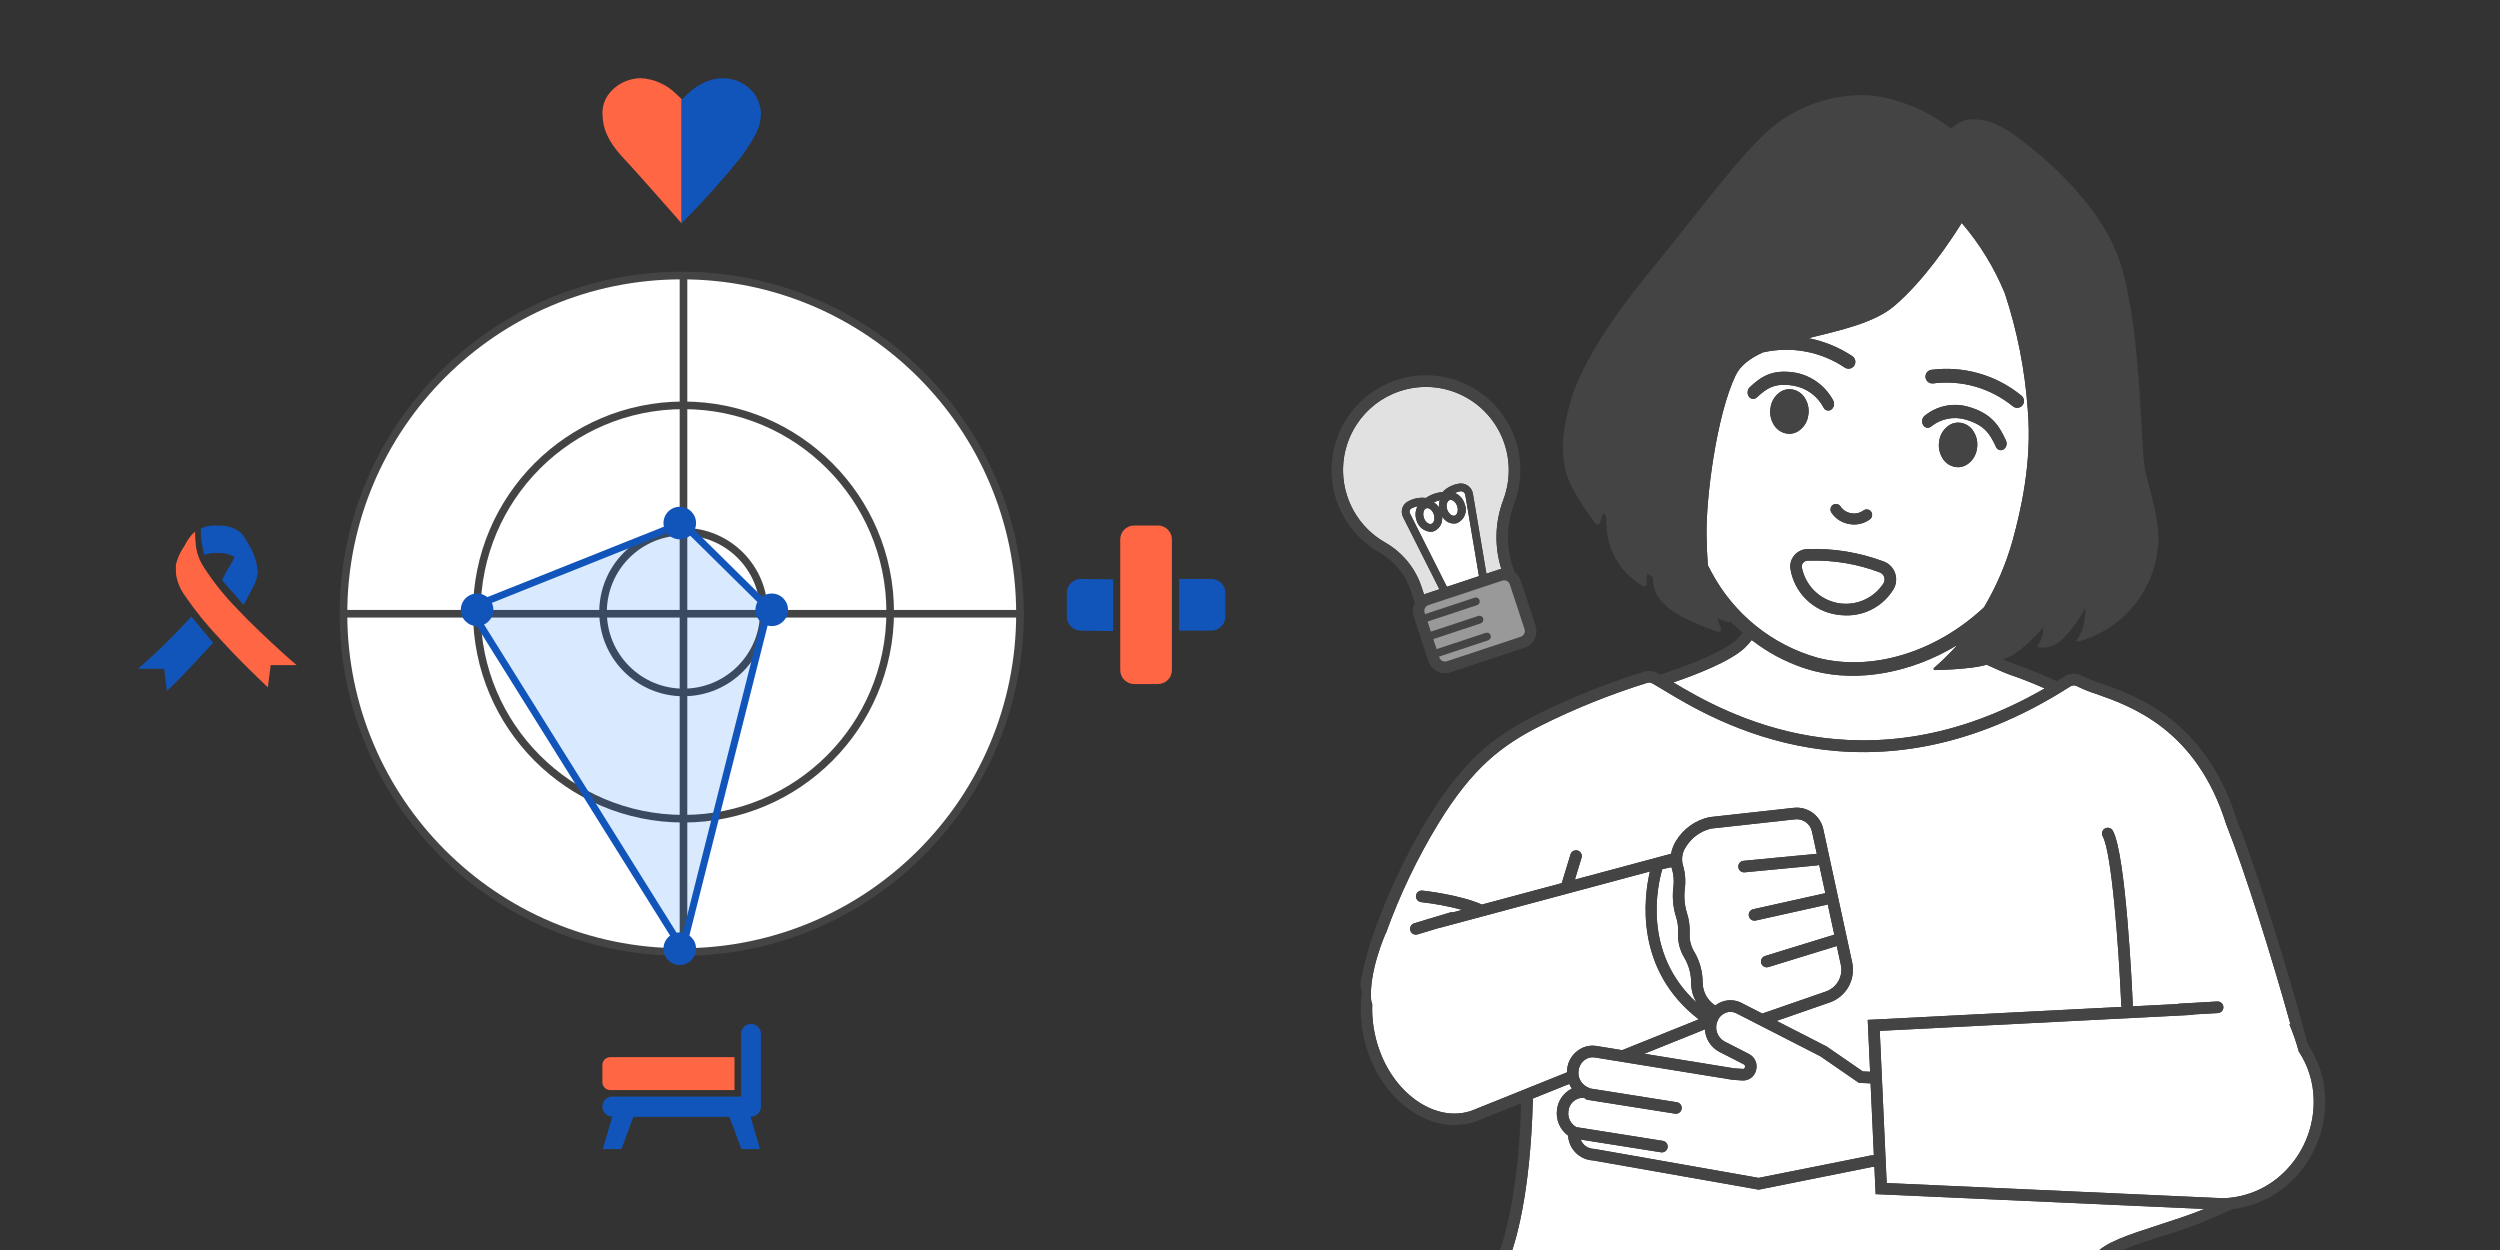
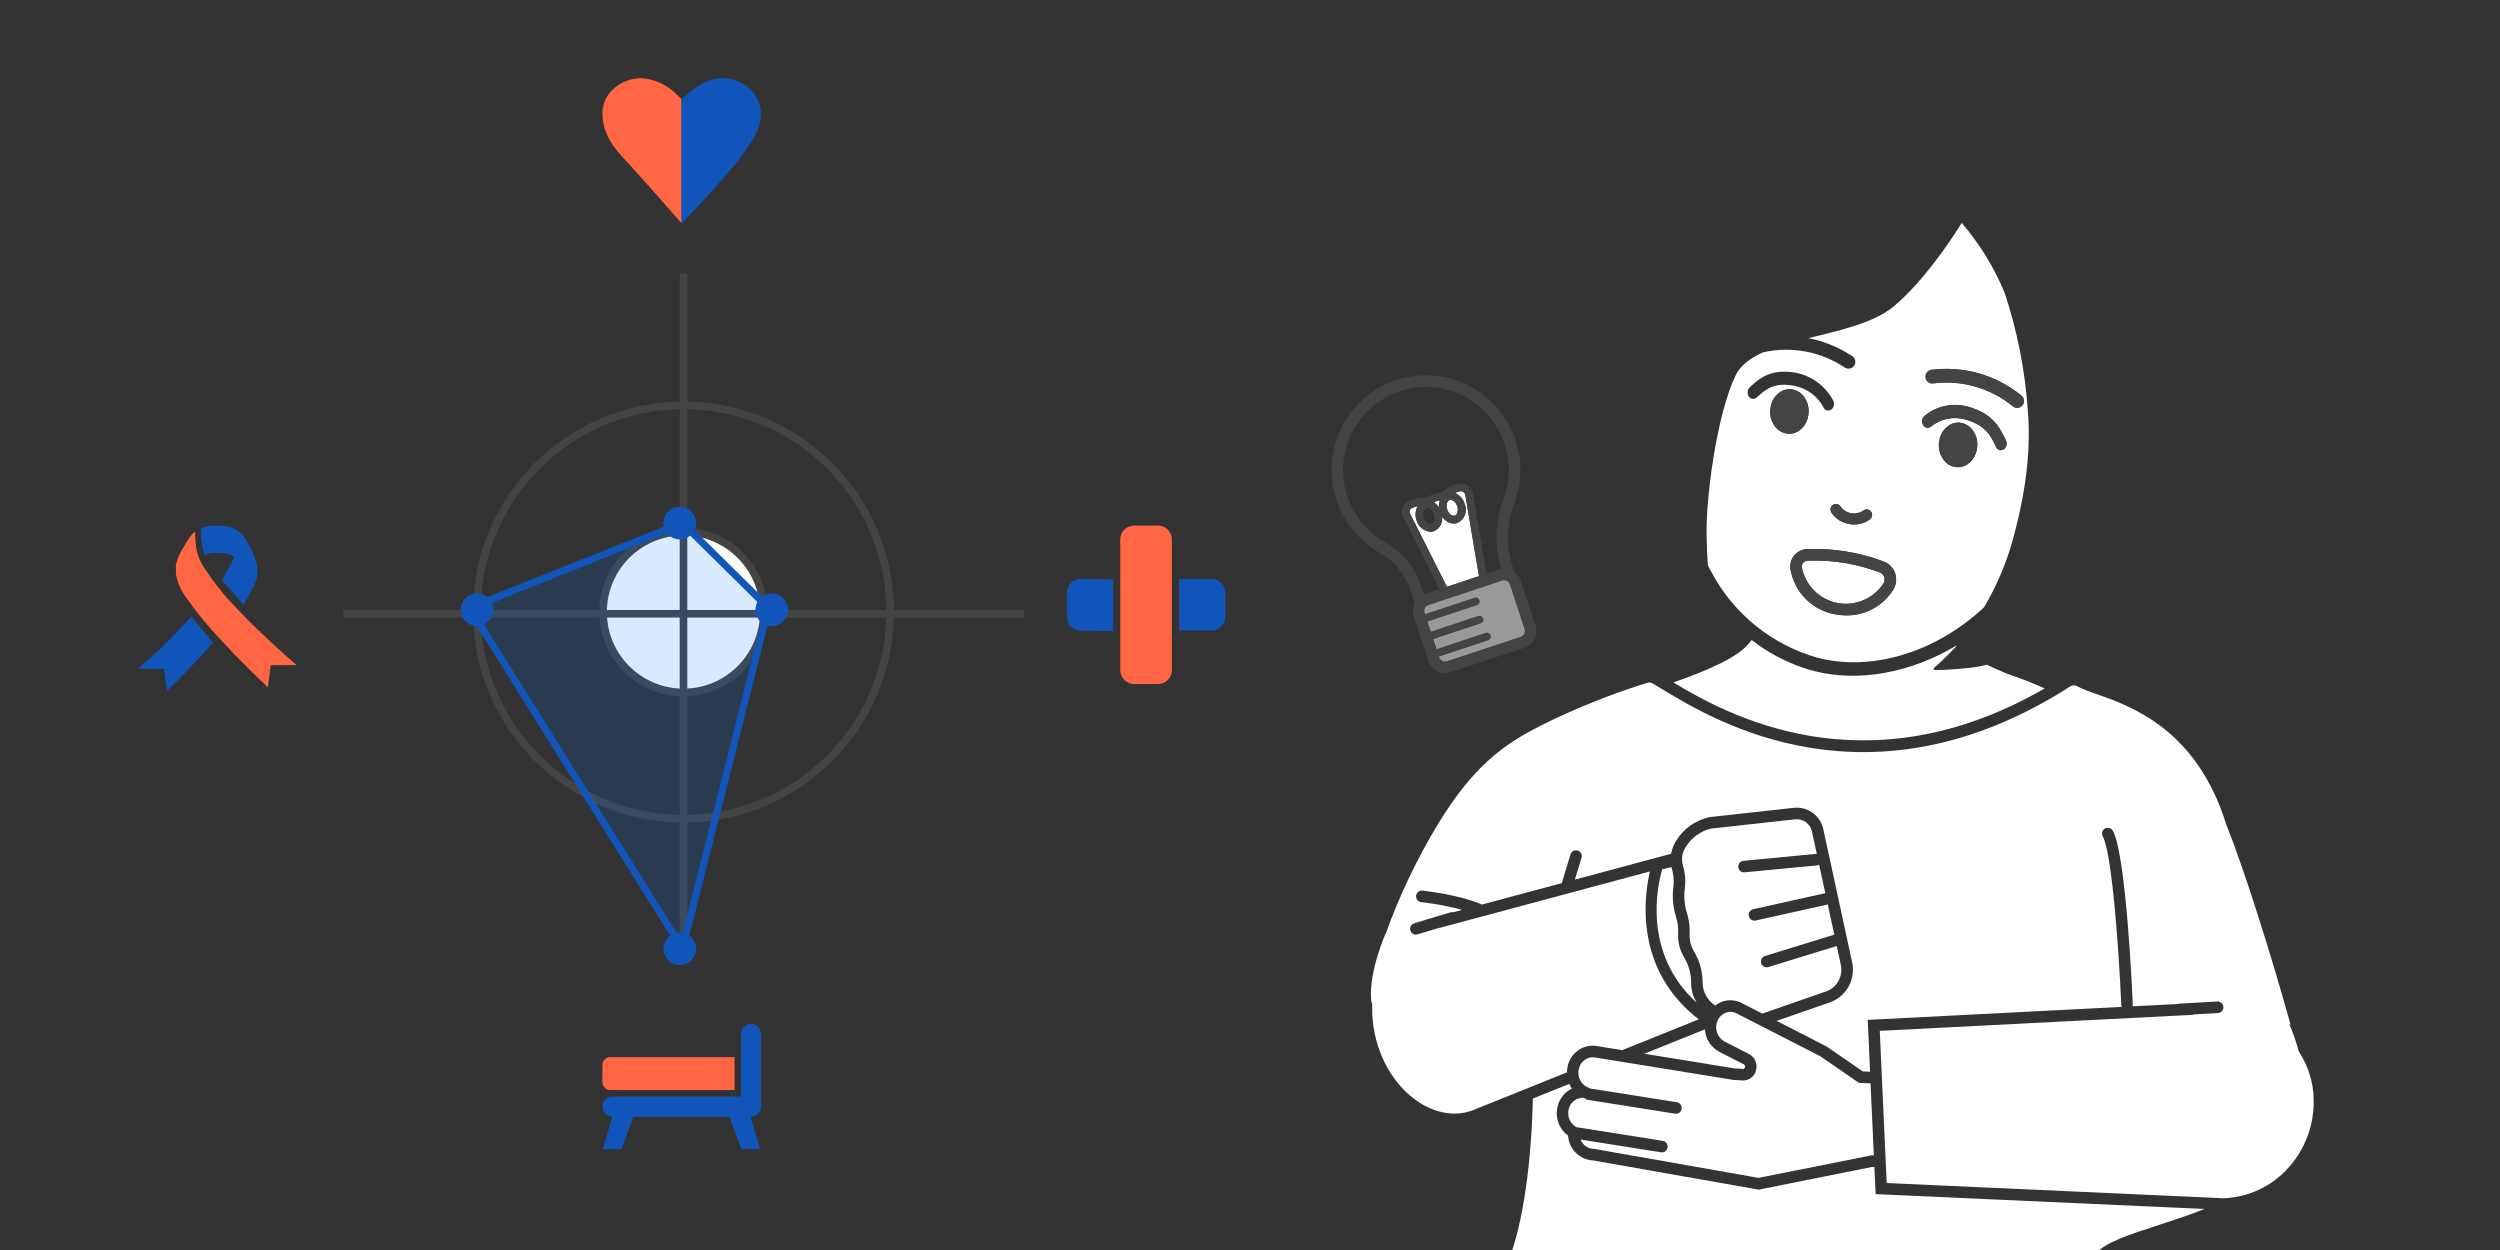
<svg xmlns="http://www.w3.org/2000/svg" width="184" height="92" viewBox="0 0 184 92" fill="none">
  <rect x="0" y="0" width="184" height="92" fill="#333333" stroke="none" />
  <path d="M18.941 41.953C18.933 41.811 18.916 41.669 18.892 41.528C18.782 41.02 18.587 40.534 18.314 40.092C18.163 39.82 17.996 39.556 17.815 39.301L17.748 39.234C17.506 39.033 17.225 38.881 16.924 38.788C16.622 38.696 16.305 38.663 15.991 38.693C15.572 38.644 15.148 38.722 14.774 38.918C14.765 39.572 14.859 40.222 15.054 40.846C15.348 40.718 15.671 40.67 15.991 40.706C16.433 40.674 16.874 40.771 17.262 40.986C17.142 41.26 17.001 41.524 16.842 41.777C16.617 42.136 16.337 42.696 16.337 42.696L17.931 44.52C17.931 44.52 18.393 43.657 18.606 43.249C18.794 42.932 18.914 42.58 18.959 42.215V41.953H18.941Z" fill="#1155BB" />
  <path d="M14.087 45.384C13.145 46.382 12.263 47.343 11.046 48.426L10.164 49.222H12.08L12.287 50.859L12.95 50.208C13.406 49.77 14.501 48.602 15.687 47.312L14.087 45.384Z" fill="#1155BB" />
  <path d="M20.949 48.182C19.611 46.965 18.382 45.803 17.409 44.763C16.528 43.861 15.737 42.875 15.049 41.819C14.742 41.376 14.535 40.872 14.44 40.341C14.385 39.938 14.357 39.532 14.355 39.124C14.202 39.249 14.067 39.395 13.954 39.556C13.812 39.748 13.688 39.951 13.583 40.165C13.288 40.582 13.073 41.05 12.95 41.545C12.939 41.691 12.939 41.838 12.95 41.983V42.142V42.233C13.039 42.831 13.275 43.397 13.637 43.881C14.401 44.994 15.254 46.044 16.186 47.02C17.36 48.322 18.534 49.453 19.039 49.94L19.714 50.59L19.921 48.954H21.831L20.949 48.182Z" fill="#FF6644" />
  <path d="M85.226 38.678H83.476C82.909 38.678 82.449 39.138 82.449 39.705V49.318C82.449 49.885 82.909 50.345 83.476 50.345H85.226C85.793 50.345 86.253 49.885 86.253 49.318V39.705C86.253 39.138 85.793 38.678 85.226 38.678Z" fill="#FF6644" />
  <path d="M81.926 42.645L79.546 42.61C79.274 42.61 79.013 42.718 78.82 42.911C78.628 43.103 78.519 43.364 78.519 43.636V45.386C78.519 45.521 78.546 45.655 78.598 45.779C78.649 45.904 78.725 46.017 78.82 46.112C78.916 46.208 79.029 46.283 79.153 46.335C79.278 46.387 79.411 46.413 79.546 46.413L81.926 46.448V42.645Z" fill="#1155BB" />
  <path d="M89.157 42.61H86.777V46.413H89.157C89.292 46.413 89.426 46.387 89.55 46.335C89.675 46.283 89.788 46.208 89.883 46.112C89.979 46.017 90.054 45.904 90.106 45.779C90.157 45.655 90.184 45.521 90.184 45.386V43.636C90.184 43.364 90.076 43.103 89.883 42.911C89.691 42.718 89.43 42.61 89.157 42.61Z" fill="#1155BB" />
  <path d="M49.829 6.975C49.118 6.24 48.155 5.802 47.134 5.75C46.777 5.763 46.424 5.834 46.09 5.96C45.596 6.154 45.162 6.474 44.83 6.888C44.52 7.287 44.348 7.776 44.34 8.282C44.34 9.448 44.742 10.376 45.786 11.531C46.784 12.569 50.173 16.448 50.173 16.448V7.296L49.829 6.975Z" fill="#FF6644" />
  <path d="M54.566 11.531C55.523 10.125 56.007 9.466 56.007 8.264C55.958 7.772 55.79 7.3 55.517 6.887C55.187 6.471 54.752 6.149 54.257 5.954C53.405 5.633 52.064 5.546 50.535 6.981L50.191 7.325H50.156V16.448C51.71 14.886 53.182 13.245 54.566 11.531Z" fill="#1155BB" />
-   <circle cx="50.175" cy="45.175" r="24.895" fill="white" stroke="#444444" stroke-width="0.56" />
  <circle cx="50.305" cy="45.045" r="15.212" stroke="#444444" stroke-width="0.56" />
  <circle cx="50.302" cy="45.047" r="5.917" fill="white" stroke="#444444" stroke-width="0.56" />
  <path d="M50.305 20.128V70.219" stroke="#444444" stroke-width="0.56" />
  <path d="M75.348 45.172L25.257 45.172" stroke="#444444" stroke-width="0.56" />
  <path d="M34.562 44.746L50.227 38.496L56.557 44.746L50.227 69.826L34.562 44.746Z" fill="#0077FF" fill-opacity="0.15" stroke="#1155BB" stroke-width="0.516" stroke-linecap="round" stroke-linejoin="round" />
  <circle cx="56.8" cy="44.882" r="1.199" fill="#1155BB" />
  <circle cx="35.113" cy="44.882" r="1.199" fill="#1155BB" />
  <circle cx="50.031" cy="38.497" r="1.199" fill="#1155BB" />
  <circle cx="50.031" cy="69.826" r="1.199" fill="#1155BB" />
  <path d="M44.919 77.803H54.06V80.23H44.919C44.765 80.23 44.616 80.168 44.507 80.059C44.397 79.95 44.336 79.801 44.336 79.647V78.387C44.336 78.232 44.397 78.084 44.507 77.974C44.616 77.865 44.765 77.803 44.919 77.803Z" fill="#FF6644" />
  <path d="M56.003 81.449V76.088C56.003 75.895 55.926 75.709 55.789 75.573C55.652 75.436 55.467 75.359 55.273 75.359C55.08 75.359 54.895 75.436 54.758 75.573C54.621 75.709 54.544 75.895 54.544 76.088V80.708H45.065C44.968 80.708 44.873 80.727 44.783 80.765C44.694 80.802 44.613 80.857 44.545 80.926C44.478 80.995 44.424 81.076 44.388 81.166C44.352 81.256 44.334 81.352 44.336 81.449C44.336 81.642 44.413 81.828 44.55 81.965C44.686 82.101 44.872 82.178 45.065 82.178L44.371 84.57H45.736L46.605 82.236C46.605 82.236 46.605 82.236 46.605 82.201H53.699C53.699 82.201 53.699 82.201 53.699 82.236L54.568 84.57H55.933L55.239 82.178C55.337 82.183 55.436 82.167 55.528 82.133C55.621 82.098 55.705 82.046 55.777 81.977C55.848 81.909 55.905 81.827 55.944 81.736C55.983 81.645 56.003 81.548 56.003 81.449Z" fill="#1155BB" />
  <g clip-path="url(#clip0_10198_154818)">
-     <path d="M105.529 37.862C105.441 37.594 105.23 37.398 105.047 37.398C105.022 37.399 104.996 37.403 104.972 37.411C104.776 37.475 104.692 37.801 104.793 38.106C104.893 38.411 105.151 38.622 105.35 38.557C105.546 38.493 105.63 38.167 105.529 37.862Z" fill="white" />
    <path d="M108.847 42.376L107.844 36.431C107.837 36.386 107.82 36.343 107.796 36.306C107.771 36.268 107.739 36.235 107.702 36.21C107.664 36.184 107.62 36.167 107.575 36.159C107.529 36.151 107.482 36.153 107.438 36.164C107.314 36.194 107.193 36.232 107.075 36.28C107.246 36.351 107.399 36.46 107.523 36.597C107.647 36.735 107.74 36.898 107.794 37.076C107.909 37.336 107.917 37.633 107.815 37.899C107.713 38.165 107.51 38.379 107.251 38.495C107.169 38.522 107.084 38.535 106.999 38.535C106.808 38.533 106.622 38.472 106.466 38.361C106.334 38.267 106.222 38.148 106.135 38.011C106.17 38.234 106.129 38.463 106.02 38.66C105.91 38.858 105.738 39.012 105.53 39.1C105.45 39.127 105.365 39.14 105.281 39.14C105.042 39.121 104.816 39.029 104.632 38.876C104.448 38.723 104.315 38.516 104.253 38.285C104.145 37.973 104.161 37.632 104.297 37.332C104.295 37.309 104.297 37.285 104.302 37.262C104.165 37.3 104.031 37.349 103.902 37.408C103.868 37.423 103.838 37.445 103.814 37.473C103.789 37.5 103.77 37.532 103.758 37.567C103.746 37.604 103.74 37.642 103.743 37.681C103.745 37.72 103.756 37.758 103.773 37.793L106.49 43.187L108.856 42.403C108.853 42.394 108.849 42.385 108.847 42.376Z" fill="white" />
    <path d="M105.531 36.974C105.683 37.072 105.811 37.202 105.908 37.354C105.891 37.172 105.913 36.989 105.973 36.817C105.82 36.852 105.672 36.904 105.531 36.974ZM106.786 37.89C106.825 37.921 106.871 37.942 106.92 37.953C106.969 37.964 107.02 37.963 107.068 37.952C107.265 37.887 107.349 37.562 107.249 37.256C107.16 36.988 106.949 36.793 106.766 36.793C106.741 36.793 106.715 36.797 106.691 36.805C106.495 36.87 106.411 37.195 106.512 37.501C106.559 37.656 106.655 37.793 106.786 37.89Z" fill="white" />
-     <path d="M101.98 39.95C103.261 40.689 104.217 41.886 104.657 43.302L104.805 43.752C104.824 43.745 104.841 43.734 104.86 43.727L105.939 43.37L103.261 38.053C103.209 37.949 103.178 37.836 103.17 37.72C103.163 37.604 103.179 37.488 103.217 37.379C103.254 37.271 103.312 37.172 103.389 37.087C103.465 37.003 103.558 36.935 103.662 36.888C104.035 36.69 104.457 36.605 104.878 36.643C104.895 36.648 104.911 36.654 104.927 36.662C105.304 36.401 105.745 36.246 106.202 36.213C106.216 36.179 106.236 36.148 106.261 36.122C106.554 35.858 106.915 35.68 107.303 35.608C107.423 35.58 107.549 35.577 107.671 35.598C107.793 35.62 107.91 35.666 108.014 35.734C108.116 35.802 108.204 35.891 108.271 35.994C108.338 36.098 108.383 36.214 108.403 36.336L109.396 42.224L110.298 41.925C110.363 41.905 110.429 41.89 110.497 41.88C109.973 40.217 110.024 38.424 110.64 36.793C110.992 35.866 111.115 34.867 110.998 33.882C110.881 32.897 110.527 31.955 109.968 31.137C109.408 30.319 108.66 29.65 107.786 29.186C106.912 28.723 105.939 28.48 104.951 28.477C103.599 28.475 102.285 28.924 101.215 29.753C100.145 30.583 99.38 31.745 99.04 33.059C98.7 34.372 98.804 35.761 99.336 37.009C99.868 38.256 100.798 39.29 101.98 39.95Z" fill="white" fill-opacity="0.85" />
    <path d="M103.857 43.568L104.121 44.369L104.118 44.373C104.042 44.525 103.996 44.69 103.983 44.859C103.971 45.029 103.992 45.199 104.046 45.361L105.13 48.656C105.183 48.818 105.267 48.967 105.377 49.096C105.488 49.224 105.623 49.33 105.774 49.407C105.925 49.483 106.09 49.529 106.259 49.541C106.428 49.553 106.597 49.532 106.758 49.479L112.196 47.677C112.357 47.624 112.506 47.539 112.634 47.428C112.762 47.317 112.868 47.182 112.944 47.03C113.02 46.878 113.066 46.713 113.078 46.543C113.09 46.374 113.07 46.203 113.016 46.042L111.932 42.747C111.847 42.49 111.684 42.267 111.465 42.109L111.346 41.747C110.841 40.233 110.873 38.59 111.437 37.097C111.915 35.848 112.025 34.488 111.754 33.178C111.483 31.867 110.843 30.663 109.909 29.708C108.975 28.753 107.788 28.088 106.488 27.792C105.188 27.496 103.83 27.581 102.577 28.038C101.325 28.495 100.229 29.303 99.421 30.368C98.614 31.432 98.128 32.707 98.022 34.041C97.916 35.375 98.195 36.711 98.824 37.891C99.454 39.07 100.408 40.042 101.574 40.692C102.668 41.328 103.483 42.355 103.857 43.568ZM102.381 29.05C103.188 28.674 104.067 28.477 104.957 28.475C105.946 28.476 106.92 28.718 107.795 29.181C108.67 29.644 109.42 30.313 109.979 31.131C110.539 31.95 110.893 32.893 111.009 33.879C111.125 34.865 111 35.864 110.646 36.791C110.03 38.423 109.979 40.215 110.502 41.879C110.435 41.888 110.368 41.903 110.303 41.923L109.402 42.222L108.409 36.334C108.389 36.212 108.344 36.096 108.277 35.992C108.209 35.889 108.122 35.8 108.019 35.733C107.915 35.664 107.798 35.618 107.676 35.597C107.554 35.575 107.429 35.578 107.308 35.607C106.92 35.678 106.56 35.856 106.267 36.12C106.241 36.147 106.221 36.178 106.208 36.212C105.75 36.244 105.31 36.399 104.932 36.66C104.917 36.652 104.9 36.646 104.883 36.642C104.463 36.604 104.041 36.689 103.668 36.886C103.564 36.933 103.471 37.001 103.395 37.086C103.318 37.17 103.259 37.269 103.222 37.377C103.184 37.486 103.168 37.603 103.176 37.718C103.184 37.834 103.214 37.947 103.266 38.051L105.945 43.368L104.865 43.726C104.846 43.733 104.829 43.743 104.81 43.75L104.663 43.301C104.223 41.885 103.267 40.687 101.985 39.948C101.002 39.4 100.189 38.59 99.636 37.606C99.084 36.623 98.813 35.506 98.854 34.377C98.894 33.249 99.245 32.154 99.868 31.214C100.49 30.274 101.36 29.525 102.38 29.05H102.381ZM112.186 46.647C112.16 46.699 112.124 46.745 112.081 46.783C112.037 46.821 111.986 46.849 111.931 46.867L106.493 48.671C106.382 48.707 106.261 48.698 106.156 48.645C106.052 48.593 105.972 48.501 105.936 48.389L105.914 48.323L109.523 47.126C109.559 47.115 109.592 47.096 109.621 47.072C109.65 47.047 109.674 47.017 109.691 46.984C109.708 46.95 109.719 46.913 109.722 46.875C109.725 46.837 109.72 46.799 109.708 46.763C109.696 46.727 109.677 46.694 109.653 46.665C109.628 46.636 109.598 46.613 109.564 46.596C109.53 46.579 109.493 46.569 109.455 46.567C109.417 46.565 109.38 46.57 109.344 46.582L105.735 47.779L105.49 47.036L108.982 45.878C109.051 45.852 109.108 45.8 109.14 45.733C109.171 45.667 109.176 45.59 109.153 45.52C109.13 45.45 109.081 45.391 109.016 45.356C108.95 45.322 108.874 45.314 108.803 45.334L105.311 46.492L105.066 45.745L108.705 44.539C108.741 44.528 108.775 44.509 108.803 44.484C108.832 44.46 108.856 44.43 108.873 44.396C108.891 44.362 108.901 44.325 108.904 44.288C108.907 44.25 108.902 44.212 108.89 44.176C108.879 44.14 108.86 44.106 108.835 44.078C108.81 44.049 108.78 44.026 108.746 44.009C108.712 43.992 108.675 43.982 108.637 43.98C108.6 43.977 108.562 43.982 108.526 43.995L104.887 45.201L104.851 45.094C104.815 44.982 104.824 44.861 104.876 44.756C104.929 44.651 105.021 44.572 105.132 44.535L110.57 42.732C110.614 42.717 110.661 42.709 110.708 42.709C110.801 42.71 110.891 42.739 110.967 42.794C111.042 42.849 111.098 42.925 111.127 43.014L112.211 46.309C112.229 46.364 112.237 46.422 112.232 46.48C112.228 46.538 112.212 46.595 112.186 46.647ZM106.493 43.186L103.775 37.792C103.758 37.757 103.747 37.719 103.745 37.68C103.742 37.642 103.748 37.603 103.761 37.566C103.772 37.531 103.791 37.499 103.816 37.472C103.841 37.444 103.87 37.422 103.904 37.407C104.033 37.348 104.167 37.299 104.304 37.261C104.299 37.284 104.297 37.308 104.299 37.331C104.163 37.632 104.147 37.972 104.255 38.284C104.317 38.515 104.45 38.722 104.634 38.875C104.818 39.028 105.045 39.12 105.283 39.139C105.368 39.139 105.452 39.126 105.532 39.099C105.74 39.011 105.912 38.857 106.022 38.659C106.132 38.462 106.172 38.233 106.137 38.01C106.224 38.147 106.336 38.266 106.468 38.361C106.624 38.471 106.81 38.532 107.001 38.534C107.086 38.534 107.171 38.521 107.253 38.494C107.512 38.378 107.715 38.164 107.817 37.898C107.919 37.632 107.911 37.336 107.796 37.075C107.742 36.898 107.65 36.734 107.525 36.596C107.401 36.459 107.248 36.35 107.078 36.279C107.195 36.231 107.316 36.193 107.44 36.163C107.485 36.152 107.531 36.15 107.577 36.158C107.622 36.166 107.666 36.184 107.704 36.209C107.742 36.234 107.774 36.267 107.798 36.305C107.823 36.343 107.839 36.385 107.846 36.43L108.849 42.375C108.852 42.384 108.855 42.393 108.859 42.402L106.493 43.186ZM105.913 37.353C105.817 37.2 105.688 37.071 105.537 36.973C105.677 36.903 105.825 36.85 105.978 36.815C105.918 36.988 105.896 37.171 105.913 37.353ZM104.796 38.104C104.696 37.799 104.779 37.474 104.976 37.409C105 37.401 105.025 37.397 105.051 37.397C105.234 37.397 105.445 37.592 105.533 37.86C105.634 38.166 105.55 38.491 105.354 38.556C105.154 38.62 104.896 38.409 104.796 38.104ZM106.697 36.804C106.721 36.796 106.746 36.792 106.771 36.791C106.955 36.791 107.166 36.987 107.254 37.255C107.354 37.56 107.27 37.886 107.074 37.95C107.025 37.962 106.974 37.962 106.925 37.952C106.877 37.941 106.831 37.919 106.791 37.888C106.661 37.791 106.565 37.655 106.517 37.499C106.416 37.194 106.5 36.869 106.697 36.804Z" fill="#444444" />
    <path d="M111.126 43.014C111.108 42.958 111.079 42.907 111.041 42.863C111.004 42.819 110.957 42.782 110.906 42.756C110.854 42.73 110.797 42.714 110.739 42.71C110.681 42.706 110.623 42.713 110.568 42.732L105.13 44.535C105.019 44.572 104.928 44.651 104.875 44.756C104.823 44.861 104.814 44.982 104.85 45.094L104.886 45.201L108.525 43.995C108.561 43.982 108.599 43.977 108.636 43.98C108.674 43.982 108.711 43.992 108.745 44.009C108.779 44.026 108.809 44.049 108.834 44.078C108.859 44.106 108.877 44.14 108.889 44.176C108.901 44.212 108.906 44.25 108.903 44.288C108.9 44.325 108.889 44.362 108.872 44.396C108.855 44.43 108.831 44.46 108.802 44.484C108.773 44.509 108.74 44.528 108.704 44.539L105.065 45.745L105.311 46.492L108.802 45.334C108.874 45.311 108.951 45.318 109.018 45.352C109.085 45.386 109.136 45.446 109.159 45.517C109.183 45.589 109.177 45.667 109.144 45.734C109.111 45.802 109.052 45.853 108.981 45.878L105.489 47.036L105.733 47.779L109.343 46.582C109.378 46.57 109.416 46.565 109.454 46.567C109.492 46.569 109.529 46.579 109.563 46.596C109.596 46.613 109.627 46.636 109.652 46.665C109.676 46.694 109.695 46.727 109.707 46.763C109.719 46.799 109.724 46.837 109.721 46.875C109.718 46.913 109.707 46.95 109.69 46.984C109.673 47.017 109.649 47.047 109.62 47.072C109.591 47.096 109.558 47.115 109.522 47.126L105.912 48.323L105.935 48.389C105.971 48.5 106.051 48.593 106.155 48.645C106.26 48.698 106.38 48.707 106.491 48.67L111.93 46.867C112.041 46.831 112.132 46.751 112.185 46.646C112.237 46.542 112.246 46.42 112.21 46.309L111.126 43.014Z" fill="#999999" />
    <path d="M123.156 50.226C126.946 52.508 137.237 58.315 150.49 50.668C149.556 50.25 148.675 49.912 148.061 49.707C147.629 49.562 146.917 49.247 146.226 48.925C145.906 49.008 145.581 49.073 145.253 49.119C144.306 49.238 143.354 49.304 142.399 49.318C142.382 49.318 142.364 49.313 142.349 49.303C142.334 49.293 142.323 49.279 142.317 49.262C142.31 49.245 142.309 49.227 142.314 49.209C142.318 49.192 142.328 49.176 142.341 49.165C142.921 48.659 143.471 48.121 143.99 47.553L143.976 47.52C140.657 49.522 136.779 50.226 133.542 49.393C133.258 49.32 132.977 49.237 132.699 49.144C131.366 48.689 130.115 48.019 128.997 47.159C128.974 47.142 128.95 47.125 128.927 47.107C128.766 47.314 128.59 47.509 128.401 47.69C127.328 48.69 124.818 49.66 123.156 50.226Z" fill="white" />
    <path d="M153.966 94.656C154.05 94.654 154.133 94.627 154.203 94.579C154.273 94.531 154.327 94.464 154.36 94.385C154.393 94.312 154.403 94.231 154.389 94.152C154.376 94.073 154.339 94 154.283 93.942C154.081 93.722 153.963 93.436 153.952 93.136C153.941 92.837 154.036 92.543 154.221 92.307C154.891 91.454 156.653 90.883 158.885 90.159C159.962 89.81 161.139 89.427 162.25 88.981L138.047 87.888L137.955 85.883L137.773 85.888L129.444 87.559L117.256 85.408C116.778 85.386 116.325 85.188 115.985 84.85C115.644 84.513 115.44 84.061 115.411 83.582C115.115 83.367 114.883 83.075 114.739 82.738C114.596 82.4 114.546 82.03 114.596 81.666C114.634 81.338 114.754 81.024 114.945 80.754C115.135 80.484 115.391 80.266 115.687 80.121C115.613 80.012 115.549 79.897 115.497 79.775L112.822 80.851C112.818 80.895 112.823 80.936 112.817 80.981C112.631 87.988 111.531 91.52 111.016 92.809C115.125 93.049 140.306 94.098 153.966 94.656ZM127.653 78.633L128.291 78.672C128.358 78.681 128.404 78.637 128.426 78.555C128.44 78.515 128.44 78.472 128.425 78.432C128.411 78.392 128.383 78.359 128.347 78.338L126.532 77.409C126.231 77.248 125.975 77.012 125.791 76.723C125.607 76.434 125.501 76.102 125.481 75.76L121.015 77.556L127.653 78.633Z" fill="white" />
    <path d="M146.024 44.696C146.943 43.146 147.655 41.481 148.139 39.744C148.711 37.633 149.579 34.054 149.242 30.134C149.037 27.224 148.47 24.352 147.554 21.584C146.779 19.7 145.709 17.952 144.383 16.408C143.495 17.832 141.584 20.672 139.421 22.516C137.954 23.766 135.445 24.308 133.106 24.889C134.257 25.116 135.353 25.566 136.333 26.214C136.442 26.288 136.518 26.402 136.544 26.532C136.57 26.661 136.545 26.796 136.473 26.906C136.401 27.017 136.289 27.095 136.16 27.124C136.032 27.152 135.897 27.129 135.786 27.058C134.915 26.472 133.935 26.069 132.905 25.875C131.874 25.68 130.815 25.698 129.792 25.927C129.784 25.929 129.776 25.928 129.769 25.929C128.826 26.351 128.095 26.885 127.738 27.634C126.327 30.596 125.559 36.633 125.603 39.367C125.617 40.21 125.648 40.946 125.695 41.598C125.778 41.764 125.863 41.925 125.947 42.079C126.759 43.614 127.873 44.967 129.221 46.056C130.57 47.146 132.125 47.948 133.792 48.416C137.71 49.423 142.407 48.075 146.024 44.696ZM145.501 33.062C145.438 33.475 145.22 33.849 144.891 34.105C144.745 34.225 144.573 34.31 144.389 34.353C144.204 34.395 144.013 34.395 143.829 34.35C143.639 34.306 143.461 34.221 143.307 34.101C143.153 33.981 143.026 33.829 142.937 33.655C142.724 33.283 142.653 32.847 142.737 32.426C142.799 32.013 143.017 31.639 143.346 31.383C143.492 31.262 143.664 31.177 143.849 31.135C144.033 31.092 144.225 31.093 144.408 31.137C144.598 31.182 144.777 31.267 144.931 31.387C145.085 31.506 145.211 31.659 145.301 31.832C145.514 32.204 145.585 32.641 145.501 33.062ZM146.905 32.884C146.464 31.933 146.064 31.279 144.668 30.878C144.236 30.752 143.78 30.733 143.339 30.822C142.898 30.91 142.485 31.105 142.135 31.388C142.086 31.432 142.027 31.462 141.964 31.476C141.9 31.49 141.834 31.487 141.772 31.468C141.681 31.437 141.602 31.375 141.552 31.292C141.486 31.187 141.459 31.061 141.475 30.938C141.491 30.815 141.55 30.701 141.641 30.616C142.084 30.247 142.611 29.992 143.175 29.875C143.739 29.757 144.323 29.779 144.876 29.94C146.601 30.432 147.146 31.354 147.639 32.42C147.692 32.532 147.704 32.66 147.673 32.779C147.641 32.899 147.569 33.004 147.468 33.076C147.42 33.106 147.365 33.125 147.309 33.131C147.252 33.138 147.195 33.132 147.141 33.113C147.088 33.095 147.039 33.065 146.998 33.025C146.957 32.986 146.925 32.938 146.905 32.884ZM138.644 41.326C138.835 41.396 139.009 41.507 139.153 41.652C139.296 41.797 139.406 41.972 139.475 42.164C139.546 42.36 139.573 42.568 139.554 42.776C139.535 42.983 139.471 43.183 139.366 43.363C139.003 43.96 138.491 44.452 137.881 44.79C137.271 45.128 136.583 45.3 135.887 45.291C135.645 45.291 135.403 45.27 135.165 45.23C134.315 45.099 133.529 44.701 132.92 44.093C132.311 43.484 131.91 42.698 131.775 41.846C131.753 41.669 131.769 41.49 131.821 41.319C131.874 41.149 131.961 40.992 132.079 40.858C132.2 40.718 132.35 40.606 132.518 40.528C132.687 40.451 132.869 40.41 133.054 40.409C134.959 40.345 136.858 40.656 138.644 41.326ZM132.885 29.373C133.097 29.745 133.168 30.182 133.084 30.603C133.022 31.016 132.804 31.39 132.474 31.646C132.328 31.766 132.157 31.851 131.972 31.894C131.788 31.936 131.597 31.935 131.413 31.891C131.223 31.847 131.045 31.762 130.891 31.642C130.737 31.522 130.61 31.37 130.52 31.196C130.308 30.824 130.237 30.388 130.321 29.967C130.383 29.554 130.601 29.18 130.93 28.924C131.076 28.804 131.248 28.718 131.432 28.676C131.617 28.633 131.808 28.634 131.992 28.679C132.182 28.723 132.36 28.808 132.514 28.928C132.668 29.048 132.795 29.2 132.885 29.373ZM142.162 27.217C143.334 27.067 144.524 27.158 145.66 27.484C146.796 27.81 147.854 28.363 148.771 29.112C148.824 29.153 148.868 29.204 148.901 29.262C148.934 29.321 148.956 29.385 148.964 29.452C148.972 29.519 148.966 29.586 148.948 29.651C148.929 29.715 148.898 29.776 148.856 29.828C148.814 29.88 148.762 29.924 148.703 29.956C148.644 29.987 148.579 30.007 148.513 30.013C148.446 30.02 148.379 30.012 148.315 29.992C148.251 29.972 148.192 29.939 148.141 29.896C147.327 29.232 146.388 28.741 145.38 28.453C144.372 28.164 143.316 28.085 142.276 28.218C142.21 28.226 142.144 28.22 142.081 28.202C142.017 28.184 141.958 28.153 141.907 28.112C141.802 28.029 141.735 27.908 141.72 27.775C141.705 27.642 141.743 27.509 141.826 27.404C141.909 27.3 142.03 27.232 142.162 27.217ZM137.144 37.577C137.228 37.511 137.335 37.482 137.44 37.495C137.546 37.508 137.642 37.563 137.707 37.647C137.773 37.731 137.802 37.838 137.789 37.944C137.776 38.05 137.722 38.147 137.638 38.212C137.422 38.375 137.174 38.491 136.91 38.552C136.647 38.613 136.374 38.618 136.108 38.567C136.053 38.557 135.998 38.546 135.944 38.532C135.469 38.416 135.056 38.123 134.79 37.711C134.761 37.667 134.742 37.617 134.732 37.564C134.723 37.512 134.724 37.458 134.736 37.406C134.747 37.354 134.769 37.305 134.799 37.261C134.83 37.218 134.869 37.181 134.914 37.152C134.958 37.124 135.008 37.105 135.061 37.096C135.113 37.087 135.167 37.089 135.218 37.101C135.27 37.113 135.319 37.135 135.362 37.166C135.405 37.197 135.441 37.237 135.469 37.282C135.654 37.542 135.933 37.718 136.247 37.774C136.56 37.829 136.882 37.758 137.144 37.577ZM132.186 27.438C132.766 27.553 133.314 27.797 133.788 28.152C134.263 28.507 134.652 28.964 134.928 29.489C134.984 29.6 134.999 29.727 134.971 29.848C134.942 29.969 134.873 30.076 134.774 30.151C134.727 30.182 134.673 30.203 134.617 30.211C134.561 30.22 134.504 30.216 134.45 30.199C134.395 30.183 134.345 30.155 134.303 30.117C134.261 30.079 134.228 30.032 134.206 29.979C133.988 29.57 133.681 29.215 133.309 28.94C132.936 28.666 132.507 28.479 132.052 28.393C130.622 28.142 130.033 28.57 129.297 29.252C129.249 29.299 129.188 29.332 129.123 29.348C129.057 29.363 128.988 29.361 128.924 29.341C128.837 29.312 128.763 29.255 128.712 29.179C128.643 29.075 128.613 28.951 128.626 28.827C128.638 28.703 128.693 28.587 128.782 28.5C129.606 27.736 130.43 27.13 132.186 27.438Z" fill="white" />
    <path d="M133.248 41.262L133.054 41.263C132.989 41.263 132.925 41.278 132.866 41.305C132.807 41.332 132.755 41.372 132.712 41.421C132.674 41.464 132.645 41.514 132.628 41.569C132.611 41.624 132.605 41.682 132.612 41.739C132.735 42.389 133.049 42.988 133.513 43.458C133.977 43.928 134.571 44.248 135.218 44.377C135.865 44.505 136.536 44.437 137.143 44.18C137.751 43.923 138.269 43.49 138.629 42.935C138.671 42.863 138.697 42.783 138.704 42.7C138.712 42.617 138.701 42.534 138.672 42.455C138.646 42.38 138.604 42.312 138.548 42.256C138.492 42.199 138.425 42.156 138.35 42.129C136.721 41.511 134.989 41.217 133.248 41.262Z" fill="white" />
-     <path d="M128.715 29.18C128.765 29.256 128.84 29.314 128.926 29.343C128.991 29.363 129.06 29.365 129.125 29.349C129.191 29.334 129.251 29.3 129.299 29.253C130.035 28.572 130.624 28.144 132.055 28.395C132.509 28.48 132.938 28.667 133.311 28.942C133.684 29.216 133.99 29.572 134.208 29.981C134.23 30.033 134.263 30.08 134.305 30.118C134.347 30.156 134.398 30.184 134.452 30.201C134.506 30.217 134.563 30.221 134.619 30.213C134.676 30.204 134.729 30.184 134.776 30.152C134.875 30.077 134.945 29.97 134.973 29.849C135.001 29.729 134.986 29.602 134.931 29.491C134.655 28.965 134.265 28.509 133.79 28.154C133.316 27.799 132.768 27.555 132.188 27.439C130.433 27.131 129.608 27.738 128.784 28.501C128.696 28.589 128.64 28.704 128.628 28.828C128.615 28.952 128.646 29.077 128.714 29.18L128.715 29.18Z" fill="#444444" />
    <path d="M131.987 28.68C131.803 28.635 131.612 28.634 131.427 28.677C131.243 28.72 131.071 28.805 130.925 28.925C130.596 29.182 130.378 29.555 130.316 29.969C130.232 30.389 130.303 30.826 130.515 31.197C130.605 31.371 130.731 31.523 130.885 31.643C131.04 31.763 131.218 31.848 131.408 31.892C131.592 31.937 131.783 31.938 131.967 31.895C132.152 31.852 132.324 31.767 132.47 31.647C132.799 31.39 133.017 31.017 133.079 30.604C133.163 30.183 133.093 29.747 132.88 29.375C132.79 29.201 132.664 29.049 132.51 28.929C132.356 28.809 132.177 28.724 131.987 28.68ZM147.463 33.077C147.564 33.005 147.636 32.9 147.668 32.78C147.699 32.66 147.687 32.533 147.634 32.421C147.141 31.355 146.596 30.434 144.871 29.941C144.318 29.781 143.734 29.758 143.17 29.876C142.606 29.994 142.079 30.248 141.636 30.617C141.545 30.702 141.487 30.816 141.47 30.939C141.454 31.063 141.481 31.188 141.547 31.294C141.598 31.376 141.676 31.438 141.767 31.469C141.829 31.488 141.895 31.491 141.959 31.477C142.023 31.463 142.081 31.433 142.13 31.389C142.48 31.106 142.893 30.912 143.334 30.823C143.775 30.734 144.231 30.753 144.663 30.879C146.059 31.281 146.459 31.934 146.9 32.886C146.92 32.939 146.952 32.987 146.993 33.027C147.034 33.066 147.083 33.096 147.136 33.114C147.19 33.133 147.247 33.139 147.304 33.132C147.36 33.126 147.415 33.107 147.463 33.077ZM141.716 27.776C141.723 27.842 141.743 27.905 141.775 27.963C141.807 28.021 141.85 28.072 141.902 28.113C141.954 28.154 142.013 28.185 142.076 28.203C142.139 28.221 142.206 28.227 142.271 28.219C143.311 28.085 144.367 28.165 145.375 28.454C146.383 28.742 147.322 29.233 148.136 29.897C148.187 29.94 148.246 29.973 148.31 29.994C148.374 30.014 148.441 30.021 148.508 30.015C148.575 30.009 148.639 29.989 148.699 29.958C148.758 29.926 148.81 29.882 148.852 29.83C148.894 29.778 148.925 29.717 148.944 29.653C148.962 29.588 148.968 29.52 148.96 29.453C148.952 29.387 148.931 29.322 148.897 29.264C148.864 29.205 148.819 29.154 148.766 29.113C147.85 28.365 146.791 27.811 145.656 27.485C144.52 27.16 143.329 27.069 142.158 27.219C142.092 27.226 142.029 27.246 141.971 27.279C141.913 27.311 141.862 27.354 141.821 27.405C141.78 27.457 141.75 27.517 141.732 27.58C141.714 27.644 141.708 27.71 141.716 27.776Z" fill="#444444" />
    <path d="M145.293 31.834C145.203 31.661 145.076 31.509 144.922 31.389C144.768 31.269 144.59 31.184 144.4 31.139C144.216 31.095 144.025 31.094 143.84 31.137C143.656 31.179 143.484 31.264 143.338 31.385C143.009 31.641 142.791 32.015 142.729 32.428C142.645 32.849 142.715 33.285 142.928 33.657C143.018 33.831 143.144 33.983 143.298 34.103C143.452 34.223 143.63 34.308 143.82 34.352C144.004 34.397 144.196 34.398 144.38 34.355C144.565 34.312 144.737 34.227 144.882 34.106C145.212 33.85 145.43 33.477 145.492 33.063C145.576 32.643 145.505 32.206 145.293 31.834ZM136.239 37.776C136.082 37.752 135.932 37.697 135.798 37.612C135.664 37.528 135.549 37.416 135.461 37.284C135.404 37.194 135.314 37.13 135.21 37.106C135.106 37.082 134.997 37.101 134.907 37.158C134.817 37.215 134.753 37.305 134.73 37.409C134.706 37.514 134.725 37.623 134.781 37.713C135.048 38.125 135.461 38.418 135.936 38.534C135.99 38.548 136.044 38.559 136.1 38.569C136.366 38.62 136.639 38.615 136.902 38.554C137.166 38.493 137.413 38.377 137.63 38.215C137.714 38.149 137.768 38.052 137.781 37.946C137.794 37.84 137.765 37.733 137.699 37.649C137.634 37.565 137.538 37.51 137.432 37.497C137.326 37.484 137.22 37.514 137.136 37.579C137.008 37.673 136.862 37.739 136.708 37.772C136.554 37.806 136.394 37.807 136.239 37.776ZM132.07 40.86C131.953 40.994 131.865 41.151 131.813 41.322C131.761 41.492 131.745 41.671 131.768 41.848C131.902 42.7 132.303 43.486 132.912 44.094C133.521 44.703 134.307 45.101 135.156 45.232C135.395 45.272 135.636 45.293 135.878 45.293C136.575 45.302 137.262 45.13 137.873 44.792C138.483 44.454 138.995 43.962 139.358 43.365C139.463 43.185 139.527 42.985 139.546 42.778C139.564 42.57 139.538 42.362 139.467 42.166C139.398 41.974 139.288 41.799 139.144 41.654C139.001 41.509 138.827 41.398 138.635 41.328C136.85 40.658 134.951 40.347 133.046 40.411C132.861 40.412 132.678 40.453 132.51 40.531C132.342 40.608 132.192 40.72 132.07 40.86ZM138.346 42.129C138.421 42.156 138.488 42.199 138.544 42.255C138.6 42.312 138.643 42.38 138.669 42.455C138.697 42.533 138.708 42.617 138.701 42.7C138.693 42.783 138.668 42.863 138.626 42.935C138.265 43.489 137.748 43.922 137.14 44.179C136.532 44.436 135.862 44.505 135.215 44.376C134.568 44.248 133.974 43.928 133.509 43.458C133.045 42.987 132.731 42.389 132.609 41.738C132.602 41.681 132.607 41.623 132.625 41.569C132.642 41.514 132.671 41.464 132.709 41.421C132.751 41.372 132.804 41.332 132.863 41.305C132.922 41.278 132.986 41.263 133.051 41.263H133.245C134.985 41.217 136.718 41.511 138.346 42.129Z" fill="#444444" />
    <path d="M124.884 73.806C124.612 73.372 124.467 72.871 124.466 72.358C124.474 71.701 124.302 71.055 123.968 70.49C123.633 69.942 123.472 69.303 123.509 68.661C123.53 68.237 123.471 67.813 123.335 67.412C123.122 66.701 123.066 65.953 123.168 65.218C123.217 64.758 123.168 64.293 123.026 63.852C123.023 63.842 123.022 63.831 123.019 63.821L122.343 63.972C122.01 65.097 120.831 70.119 124.884 73.806ZM133.363 61.219C133.307 60.937 133.147 60.686 132.916 60.516C132.685 60.347 132.398 60.27 132.113 60.302L125.933 60.983C125.164 61.168 124.499 61.65 124.082 62.324C123.955 62.511 123.868 62.721 123.827 62.943C123.785 63.165 123.79 63.393 123.84 63.613C124.017 64.167 124.074 64.752 124.01 65.33C123.923 65.941 123.969 66.563 124.143 67.154C124.311 67.658 124.383 68.189 124.355 68.719C124.332 69.207 124.46 69.69 124.723 70.101C125.116 70.787 125.32 71.566 125.314 72.358C125.323 72.689 125.413 73.012 125.575 73.3C125.738 73.588 125.969 73.831 126.247 74.008C126.4 73.887 126.571 73.791 126.754 73.723C126.985 73.64 127.231 73.606 127.477 73.623C127.722 73.639 127.962 73.706 128.18 73.82L129.702 74.599L134.398 72.97C134.787 72.832 135.112 72.555 135.312 72.192C135.512 71.83 135.573 71.406 135.482 71.002L135.184 69.626L130.154 71.175C130.114 71.188 130.072 71.194 130.03 71.194C129.929 71.194 129.83 71.157 129.753 71.091C129.677 71.024 129.626 70.932 129.611 70.831C129.596 70.731 129.617 70.628 129.671 70.541C129.726 70.455 129.809 70.391 129.906 70.361L135.003 68.791L134.519 66.556C134.497 66.568 134.474 66.578 134.45 66.586L129.222 67.749C129.191 67.756 129.16 67.759 129.129 67.759C129.025 67.76 128.923 67.721 128.845 67.651C128.767 67.581 128.718 67.484 128.706 67.38C128.695 67.275 128.723 67.17 128.784 67.085C128.845 67 128.935 66.94 129.038 66.918L134.266 65.755C134.292 65.752 134.319 65.751 134.345 65.753L133.888 63.646C133.839 63.672 133.786 63.688 133.731 63.693L128.399 64.203C128.386 64.204 128.372 64.205 128.359 64.205C128.25 64.204 128.146 64.162 128.068 64.087C127.989 64.011 127.943 63.908 127.938 63.799C127.933 63.69 127.969 63.584 128.04 63.501C128.111 63.419 128.211 63.367 128.319 63.356L133.65 62.846C133.672 62.846 133.695 62.848 133.717 62.852L133.363 61.219ZM116.792 79.996L117.034 80.113L123.413 81.124C123.519 81.141 123.614 81.197 123.68 81.281C123.747 81.365 123.779 81.471 123.771 81.578C123.762 81.685 123.714 81.785 123.635 81.858C123.557 81.93 123.454 81.971 123.347 81.971C123.325 81.971 123.302 81.969 123.28 81.965L116.85 80.946C116.755 80.929 116.669 80.88 116.607 80.807L116.564 80.803C116.531 80.799 116.497 80.797 116.464 80.797C116.203 80.807 115.954 80.911 115.765 81.091C115.575 81.272 115.458 81.515 115.434 81.776C115.4 82.009 115.438 82.248 115.542 82.459C115.646 82.67 115.812 82.845 116.018 82.959L122.38 83.967C122.486 83.984 122.581 84.039 122.648 84.124C122.714 84.208 122.746 84.314 122.738 84.421C122.729 84.528 122.681 84.627 122.603 84.7C122.524 84.773 122.421 84.813 122.315 84.813C122.292 84.813 122.27 84.811 122.248 84.808L116.336 83.871C116.409 84.068 116.539 84.239 116.71 84.361C116.88 84.483 117.083 84.551 117.293 84.557L117.366 84.563L129.431 86.692L137.712 85.037L137.914 85.032L137.672 79.735L136.816 79.698L133.979 77.742L127.795 74.578C127.679 74.518 127.551 74.482 127.421 74.473C127.29 74.464 127.159 74.482 127.036 74.526C126.898 74.576 126.773 74.654 126.667 74.754C126.561 74.855 126.476 74.977 126.419 75.111C126.293 75.383 126.274 75.693 126.366 75.979C126.458 76.264 126.654 76.504 126.915 76.65L128.729 77.579C128.94 77.688 129.107 77.868 129.2 78.087C129.294 78.306 129.308 78.551 129.241 78.779C129.186 79.001 129.056 79.198 128.872 79.333C128.688 79.469 128.462 79.535 128.235 79.521L127.556 79.478L117.365 77.826C117.236 77.806 117.105 77.811 116.979 77.842C116.852 77.874 116.734 77.93 116.63 78.009C116.507 78.101 116.405 78.217 116.328 78.349C116.251 78.482 116.201 78.629 116.182 78.781C116.144 79.022 116.183 79.269 116.293 79.487C116.402 79.705 116.577 79.883 116.792 79.996Z" fill="white" />
    <path d="M168.394 85.981C169.664 84.594 170.342 82.762 170.285 80.879C170.256 79.632 169.875 78.42 169.187 77.382C169.001 76.686 168.765 76.005 168.482 75.344C168.521 75.376 168.557 75.412 168.595 75.445C167.199 70.42 165.22 64.107 163.849 60.667C161.664 53.668 156.859 51.978 154.276 51.07C153.792 50.919 153.32 50.728 152.865 50.501C152.789 50.46 152.703 50.44 152.616 50.443C152.529 50.447 152.445 50.474 152.372 50.521C137.623 59.972 126.182 53.049 122.423 50.774C122.099 50.578 121.828 50.414 121.612 50.294C121.559 50.264 121.499 50.244 121.438 50.236C121.377 50.228 121.315 50.233 121.255 50.249C118.55 51.089 115.917 52.147 113.383 53.414C110.527 54.856 108.38 56.498 105.857 60.618C104.305 63.172 103.013 65.876 102 68.69L101.979 68.708C101.979 68.708 100.748 71.479 100.914 73.579C100.925 73.689 100.953 73.797 100.998 73.899C100.953 75.067 101.138 76.233 101.541 77.33C102.758 80.685 105.815 82.656 108.352 81.732L115.335 78.923C115.328 78.611 115.397 78.302 115.536 78.023C115.674 77.744 115.879 77.503 116.132 77.322C116.327 77.176 116.548 77.071 116.784 77.013C117.02 76.955 117.265 76.945 117.505 76.985L119.392 77.291L125.028 75.024C120.272 71.357 120.998 66.002 121.435 64.138L105.974 68.287L105.96 68.279L104.33 68.771C104.291 68.783 104.249 68.789 104.208 68.789C104.106 68.789 104.007 68.752 103.93 68.686C103.853 68.619 103.802 68.526 103.788 68.425C103.773 68.324 103.795 68.221 103.849 68.135C103.904 68.048 103.988 67.985 104.086 67.955L105.003 67.679L104.992 67.671L105.303 67.588L106.749 67.151C106.815 67.133 106.884 67.131 106.95 67.145L107.62 66.966C106.626 66.701 105.613 66.509 104.59 66.394C104.481 66.379 104.382 66.322 104.314 66.234C104.246 66.147 104.214 66.037 104.226 65.927C104.237 65.817 104.291 65.716 104.376 65.645C104.46 65.574 104.569 65.539 104.679 65.547C104.812 65.561 107.434 65.849 109.07 66.576L114.946 64.998C115.159 64.291 115.374 63.585 115.591 62.88C115.625 62.772 115.699 62.682 115.799 62.629C115.899 62.577 116.015 62.566 116.122 62.599C116.23 62.633 116.319 62.708 116.372 62.808C116.424 62.908 116.435 63.025 116.401 63.133C116.236 63.668 116.073 64.203 115.911 64.739L122.99 62.838C123.056 62.5 123.181 62.176 123.361 61.883C123.632 61.443 123.988 61.062 124.408 60.762C124.829 60.463 125.305 60.252 125.809 60.142L132.026 59.455C132.519 59.402 133.014 59.534 133.415 59.826C133.816 60.119 134.095 60.55 134.197 61.037L136.317 70.82C136.451 71.428 136.358 72.064 136.057 72.609C135.755 73.153 135.266 73.567 134.68 73.774L130.757 75.136L134.442 77.023L137.1 78.856L137.639 78.879L137.465 75.063L156.162 74.107C156.14 74.059 156.128 74.007 156.125 73.954C155.937 69.601 155.418 62.707 154.76 61.552C154.708 61.454 154.695 61.34 154.725 61.233C154.756 61.126 154.827 61.035 154.923 60.98C155.019 60.925 155.133 60.91 155.24 60.938C155.347 60.966 155.439 61.035 155.497 61.13C156.467 62.834 156.924 72.787 156.973 73.917C156.974 73.968 156.966 74.019 156.949 74.066L160.26 73.897C160.291 73.885 160.323 73.876 160.357 73.872L163.193 73.709C163.304 73.704 163.414 73.743 163.497 73.818C163.581 73.893 163.632 73.997 163.641 74.109C163.644 74.165 163.636 74.221 163.618 74.273C163.6 74.326 163.571 74.375 163.534 74.417C163.497 74.459 163.452 74.493 163.402 74.517C163.352 74.541 163.297 74.555 163.242 74.559L161.43 74.663L161.384 74.693L138.351 75.87L138.861 87.071L163.621 88.19C164.524 88.163 165.412 87.954 166.232 87.575C167.052 87.195 167.787 86.653 168.394 85.981Z" fill="white" />
-     <path d="M171.132 80.858C171.099 79.435 170.658 78.052 169.863 76.874C168.463 71.631 166.173 64.21 164.647 60.383C162.346 53.006 157.278 51.225 154.556 50.268C154.12 50.13 153.695 49.961 153.283 49.761C153.073 49.642 152.834 49.583 152.593 49.591C152.352 49.599 152.117 49.672 151.914 49.804C151.732 49.92 151.553 50.024 151.371 50.136C150.382 49.668 149.367 49.255 148.331 48.899C148.105 48.823 147.786 48.692 147.432 48.537C147.72 48.427 147.998 48.292 148.263 48.135C149.055 47.573 149.768 46.907 150.383 46.154C150.389 46.43 150.35 46.705 150.266 46.967C150.184 47.161 150.084 47.348 149.967 47.523C149.96 47.535 149.955 47.548 149.954 47.562C149.953 47.575 149.956 47.589 149.962 47.602C149.968 47.614 149.977 47.625 149.988 47.633C149.999 47.641 150.012 47.646 150.026 47.648C150.345 47.694 150.671 47.664 150.977 47.559C151.282 47.453 151.558 47.277 151.782 47.043C152.469 46.375 153.041 45.598 153.475 44.744C153.491 45.206 153.44 45.668 153.324 46.116C153.226 46.469 153.064 46.801 152.845 47.094C152.835 47.108 152.83 47.124 152.83 47.141C152.83 47.158 152.835 47.175 152.844 47.189C152.854 47.203 152.868 47.213 152.884 47.219C152.9 47.225 152.917 47.225 152.933 47.221C154.49 46.812 155.885 45.938 156.935 44.715C157.985 43.491 158.64 41.976 158.812 40.371C159.068 38.512 158.25 36.3 157.884 34.62C157.519 32.939 157.621 23.07 155.748 18.518C153.876 13.964 148.794 10.268 147.852 9.655C146.464 8.751 145.212 8.664 144.533 8.882C144.188 9.009 143.874 9.21 143.615 9.472C142.84 8.886 142.005 8.383 141.124 7.973C139.848 7.462 138.344 6.901 136.547 7.015C134.499 7.121 132.525 7.821 130.864 9.028C130.8 9.078 130.735 9.131 130.669 9.188C130.661 9.193 130.653 9.198 130.647 9.203C128.508 10.788 124.596 16.121 122.294 18.916C119.992 21.71 116.52 26.078 115.545 29.705C115.005 31.714 114.895 32.9 115.201 34.523C115.441 35.802 116.836 37.751 117.417 38.52C117.439 38.55 117.469 38.573 117.504 38.587C117.538 38.6 117.576 38.604 117.612 38.597C117.649 38.591 117.683 38.574 117.71 38.549C117.738 38.524 117.758 38.492 117.768 38.457C117.813 38.298 117.878 38.097 117.967 37.863C117.983 37.823 117.998 37.795 118.013 37.76C118.09 37.862 118.161 37.955 118.223 38.035C118.215 38.504 118.247 38.972 118.317 39.436C118.453 40.203 118.755 40.931 119.201 41.568C119.648 42.205 120.229 42.735 120.903 43.122C120.934 43.142 120.97 43.153 121.007 43.153C121.043 43.154 121.08 43.144 121.111 43.125C121.143 43.106 121.169 43.079 121.186 43.046C121.203 43.013 121.211 42.976 121.208 42.94C121.186 42.699 121.201 42.456 121.254 42.22C121.399 42.325 121.534 42.414 121.656 42.49C121.679 43.43 121.867 43.9 122.713 44.675C123.531 45.425 125.528 46.19 126.396 46.499C126.431 46.512 126.47 46.514 126.507 46.506C126.544 46.497 126.578 46.478 126.605 46.451C126.632 46.424 126.65 46.39 126.658 46.352C126.666 46.315 126.663 46.276 126.65 46.24C126.582 46.057 126.494 45.807 126.398 45.505C126.704 45.62 126.977 45.717 127.184 45.787C127.217 45.799 127.253 45.801 127.287 45.793C127.322 45.785 127.353 45.768 127.379 45.744C127.664 46.034 127.96 46.312 128.268 46.578C128.133 46.751 127.985 46.914 127.825 47.066C126.717 48.099 123.684 49.166 122.192 49.648C122.135 49.616 122.071 49.577 122.021 49.549C121.717 49.379 121.358 49.336 121.023 49.431C118.265 50.282 115.582 51.36 113 52.654C110.008 54.166 107.762 55.88 105.134 60.174C102.695 64.156 100.641 69.153 100.139 72.325L100.133 72.362L100.134 72.4C100.139 72.602 100.176 72.801 100.241 72.991C100.023 74.552 100.196 76.144 100.743 77.622C101.88 80.759 104.498 82.808 107.06 82.808C107.604 82.809 108.143 82.714 108.654 82.528L111.962 81.197C111.705 89.773 110.028 92.948 110.012 92.979L109.834 93.301L110.126 93.524C110.269 93.633 110.392 93.727 153.957 95.507C154.209 95.507 154.455 95.432 154.665 95.293C154.875 95.153 155.041 94.955 155.14 94.723C155.238 94.499 155.269 94.252 155.228 94.011C155.187 93.77 155.078 93.547 154.912 93.368C154.845 93.296 154.805 93.203 154.801 93.105C154.797 93.007 154.828 92.911 154.889 92.834C155.399 92.185 157.219 91.595 159.147 90.97C160.914 90.45 162.637 89.788 164.298 88.99C166.112 88.778 167.788 87.914 169.017 86.559C170.436 85.009 171.196 82.963 171.132 80.858ZM163.62 88.191L138.86 87.072L138.35 75.871L161.383 74.694L161.429 74.664L163.241 74.56C163.296 74.556 163.351 74.542 163.401 74.518C163.451 74.494 163.496 74.46 163.533 74.418C163.57 74.376 163.598 74.327 163.617 74.275C163.635 74.222 163.643 74.166 163.639 74.11C163.631 73.998 163.58 73.894 163.496 73.819C163.413 73.744 163.304 73.705 163.192 73.71L160.355 73.873C160.322 73.877 160.289 73.886 160.258 73.898L156.948 74.068C156.965 74.02 156.973 73.969 156.972 73.918C156.923 72.788 156.466 62.834 155.496 61.13C155.439 61.033 155.347 60.962 155.239 60.933C155.131 60.904 155.016 60.919 154.919 60.975C154.821 61.031 154.75 61.123 154.72 61.231C154.691 61.339 154.705 61.455 154.759 61.553C155.417 62.708 155.936 69.602 156.124 73.955C156.127 74.008 156.139 74.06 156.161 74.108L137.464 75.064L137.638 78.88L137.099 78.857L134.441 77.024L130.756 75.137L134.68 73.775C135.265 73.568 135.755 73.154 136.056 72.609C136.358 72.065 136.45 71.429 136.316 70.821L134.196 61.038C134.094 60.551 133.815 60.12 133.414 59.827C133.013 59.535 132.518 59.403 132.025 59.456L125.807 60.143C125.304 60.253 124.828 60.464 124.407 60.763C123.987 61.062 123.63 61.444 123.36 61.884C123.18 62.178 123.055 62.501 122.99 62.839L115.91 64.74C116.086 64.158 116.259 63.592 116.401 63.134C116.434 63.026 116.423 62.909 116.371 62.809C116.319 62.709 116.229 62.634 116.121 62.6C116.014 62.567 115.898 62.578 115.798 62.63C115.698 62.683 115.624 62.773 115.59 62.881C115.373 63.586 115.158 64.292 114.946 64.999L109.069 66.577C107.434 65.85 104.811 65.562 104.679 65.548C104.567 65.536 104.455 65.569 104.367 65.64C104.28 65.711 104.224 65.814 104.212 65.926C104.2 66.038 104.233 66.151 104.304 66.239C104.375 66.327 104.477 66.383 104.589 66.395C105.612 66.51 106.624 66.702 107.619 66.967L106.949 67.147C106.883 67.132 106.814 67.134 106.749 67.152L105.302 67.589L104.991 67.672L105.002 67.68L104.085 67.956C103.987 67.986 103.903 68.049 103.849 68.135C103.794 68.222 103.772 68.325 103.787 68.426C103.802 68.527 103.852 68.62 103.929 68.687C104.007 68.753 104.105 68.79 104.207 68.79C104.248 68.79 104.289 68.784 104.329 68.772L105.959 68.28L105.973 68.288L121.434 64.139C120.997 66.003 120.271 71.358 125.027 75.025L119.391 77.292L117.504 76.985C117.264 76.946 117.019 76.956 116.783 77.014C116.547 77.072 116.326 77.177 116.131 77.323C115.878 77.505 115.674 77.745 115.535 78.024C115.396 78.303 115.327 78.612 115.334 78.924L108.351 81.733C105.815 82.657 102.757 80.685 101.54 77.331C101.137 76.234 100.952 75.068 100.997 73.9C100.952 73.798 100.924 73.691 100.913 73.58C100.747 71.48 101.978 68.709 101.978 68.709L102 68.691C103.012 65.877 104.304 63.173 105.856 60.619C108.379 56.499 110.526 54.857 113.381 53.415C115.916 52.148 118.549 51.09 121.254 50.251C121.313 50.234 121.376 50.229 121.437 50.237C121.498 50.245 121.558 50.264 121.611 50.295C121.827 50.414 122.098 50.579 122.422 50.775C126.181 53.05 137.623 59.973 152.371 50.522C152.444 50.474 152.528 50.448 152.615 50.444C152.702 50.441 152.788 50.461 152.865 50.502C153.319 50.729 153.791 50.92 154.276 51.071C156.857 51.979 161.663 53.669 163.848 60.668C165.219 64.108 167.198 70.421 168.595 75.447C168.556 75.413 168.52 75.377 168.48 75.345C168.764 76.006 169 76.687 169.186 77.382C169.874 78.421 170.255 79.633 170.284 80.88C170.342 82.763 169.663 84.595 168.393 85.982C167.787 86.654 167.051 87.196 166.231 87.576C165.411 87.955 164.523 88.164 163.62 88.191ZM116.186 78.781C116.206 78.629 116.255 78.482 116.332 78.349C116.409 78.217 116.512 78.101 116.634 78.009C116.738 77.93 116.857 77.874 116.983 77.842C117.109 77.811 117.24 77.805 117.369 77.826L127.561 79.478L128.239 79.521C128.467 79.535 128.692 79.468 128.876 79.333C129.06 79.198 129.191 79.002 129.246 78.78C129.312 78.551 129.298 78.306 129.204 78.087C129.111 77.868 128.945 77.689 128.734 77.579L126.919 76.651C126.658 76.504 126.462 76.264 126.37 75.979C126.277 75.693 126.296 75.383 126.423 75.111C126.48 74.977 126.565 74.855 126.671 74.755C126.777 74.654 126.903 74.576 127.04 74.526C127.163 74.482 127.294 74.464 127.425 74.473C127.555 74.482 127.683 74.518 127.799 74.578L133.984 77.742L136.82 79.698L137.677 79.735L137.918 85.031L137.716 85.037L129.436 86.692L117.371 84.563L117.297 84.557C117.088 84.552 116.885 84.483 116.714 84.361C116.544 84.239 116.413 84.068 116.34 83.871L122.252 84.808C122.274 84.812 122.296 84.814 122.319 84.814C122.426 84.814 122.529 84.773 122.607 84.7C122.686 84.628 122.734 84.528 122.742 84.421C122.75 84.314 122.718 84.208 122.652 84.124C122.586 84.04 122.49 83.984 122.385 83.967L116.022 82.959C115.817 82.845 115.65 82.67 115.546 82.459C115.442 82.248 115.404 82.009 115.438 81.776C115.462 81.515 115.58 81.272 115.769 81.092C115.959 80.912 116.207 80.807 116.468 80.798C116.501 80.798 116.535 80.799 116.568 80.803L116.61 80.807C116.673 80.88 116.759 80.93 116.854 80.946L123.285 81.965C123.307 81.969 123.329 81.971 123.351 81.971C123.458 81.971 123.561 81.93 123.64 81.858C123.718 81.785 123.766 81.685 123.774 81.578C123.783 81.471 123.751 81.365 123.684 81.281C123.618 81.197 123.523 81.141 123.417 81.124L117.038 80.113L116.797 79.996C116.581 79.883 116.406 79.705 116.296 79.487C116.187 79.27 116.148 79.023 116.186 78.782L116.186 78.781ZM122.347 63.972L123.023 63.821L123.03 63.852C123.173 64.293 123.221 64.758 123.173 65.219C123.07 65.953 123.127 66.701 123.339 67.412C123.476 67.813 123.535 68.237 123.513 68.661C123.477 69.304 123.637 69.942 123.972 70.49C124.306 71.055 124.478 71.702 124.47 72.358C124.472 72.871 124.616 73.372 124.888 73.806C120.836 70.119 122.015 65.097 122.347 63.972ZM133.654 62.846L128.323 63.356C128.215 63.367 128.116 63.419 128.045 63.501C127.974 63.584 127.937 63.691 127.942 63.8C127.947 63.908 127.994 64.011 128.072 64.087C128.15 64.162 128.255 64.205 128.363 64.205C128.377 64.205 128.39 64.205 128.404 64.203L133.735 63.694C133.79 63.688 133.844 63.672 133.893 63.646L134.35 65.753C134.323 65.751 134.297 65.752 134.27 65.755L129.042 66.918C128.94 66.94 128.849 67 128.788 67.085C128.727 67.171 128.699 67.276 128.711 67.38C128.722 67.485 128.772 67.581 128.85 67.651C128.928 67.721 129.029 67.76 129.134 67.76C129.165 67.76 129.196 67.756 129.226 67.749L134.454 66.587C134.478 66.579 134.501 66.568 134.524 66.556L135.007 68.791L129.91 70.362C129.813 70.391 129.73 70.455 129.676 70.542C129.622 70.628 129.6 70.731 129.615 70.832C129.63 70.933 129.681 71.025 129.758 71.091C129.835 71.158 129.933 71.194 130.035 71.194C130.077 71.194 130.119 71.188 130.159 71.176L135.189 69.626L135.487 71.002C135.577 71.406 135.516 71.83 135.317 72.192C135.117 72.555 134.791 72.832 134.402 72.97L129.707 74.599L128.185 73.82C127.966 73.707 127.727 73.64 127.481 73.623C127.236 73.606 126.99 73.641 126.758 73.723C126.575 73.791 126.405 73.887 126.252 74.008C125.973 73.831 125.743 73.588 125.58 73.3C125.417 73.013 125.327 72.689 125.318 72.358C125.325 71.567 125.121 70.787 124.727 70.101C124.465 69.69 124.336 69.207 124.36 68.719C124.387 68.189 124.315 67.658 124.148 67.154C123.973 66.563 123.927 65.941 124.014 65.33C124.079 64.752 124.021 64.167 123.845 63.613C123.794 63.393 123.789 63.165 123.831 62.943C123.872 62.722 123.96 62.511 124.086 62.325C124.503 61.65 125.168 61.168 125.937 60.983L132.118 60.302C132.402 60.27 132.689 60.347 132.92 60.516C133.152 60.686 133.311 60.937 133.367 61.219L133.721 62.852C133.699 62.848 133.677 62.846 133.654 62.846ZM125.483 75.76C125.502 76.102 125.609 76.433 125.793 76.722C125.977 77.011 126.232 77.248 126.534 77.409L128.348 78.337C128.385 78.358 128.413 78.392 128.427 78.431C128.442 78.471 128.442 78.515 128.427 78.555C128.405 78.636 128.36 78.68 128.292 78.671L127.655 78.633L121.017 77.556L125.483 75.76ZM112.824 80.851L115.499 79.775C115.551 79.896 115.614 80.012 115.689 80.121C115.392 80.266 115.137 80.484 114.946 80.754C114.756 81.024 114.636 81.338 114.597 81.666C114.548 82.03 114.597 82.4 114.741 82.737C114.885 83.075 115.117 83.367 115.413 83.582C115.441 84.061 115.646 84.513 115.986 84.85C116.327 85.187 116.78 85.386 117.258 85.408L129.445 87.559L137.774 85.887L137.957 85.883L138.048 87.888L162.252 88.981C161.141 89.427 159.963 89.81 158.886 90.159C156.655 90.883 154.893 91.454 154.223 92.307C154.038 92.542 153.942 92.836 153.953 93.136C153.965 93.436 154.082 93.722 154.285 93.942C154.341 94 154.377 94.073 154.391 94.152C154.405 94.231 154.394 94.312 154.361 94.385C154.329 94.463 154.274 94.531 154.204 94.579C154.134 94.627 154.052 94.654 153.967 94.656C140.308 94.097 115.127 93.048 111.017 92.808C111.533 91.519 112.633 87.988 112.818 80.98C112.824 80.936 112.82 80.895 112.824 80.851ZM133.792 48.417C132.125 47.95 130.57 47.147 129.221 46.058C127.873 44.969 126.759 43.616 125.947 42.081C125.862 41.927 125.778 41.766 125.694 41.6C125.644 40.857 125.613 40.113 125.603 39.369C125.559 36.635 126.327 30.598 127.738 27.636C128.094 26.887 128.826 26.353 129.769 25.931C129.776 25.93 129.784 25.931 129.792 25.929C130.815 25.7 131.874 25.682 132.904 25.876C133.935 26.07 134.915 26.473 135.785 27.059C135.897 27.13 136.031 27.153 136.16 27.125C136.289 27.096 136.401 27.018 136.473 26.907C136.544 26.797 136.57 26.662 136.544 26.532C136.518 26.403 136.442 26.289 136.333 26.215C135.353 25.567 134.257 25.117 133.106 24.89C135.445 24.309 137.954 23.767 139.421 22.517C141.584 20.672 143.495 17.833 144.383 16.409C145.709 17.953 146.78 19.701 147.554 21.585C148.47 24.353 149.037 27.225 149.242 30.135C149.579 34.055 148.712 37.633 148.139 39.745C147.655 41.482 146.943 43.147 146.024 44.697C142.408 48.076 137.71 49.425 133.792 48.417ZM128.999 47.159C130.117 48.018 131.368 48.688 132.701 49.143C132.979 49.237 133.26 49.32 133.543 49.393C136.781 50.225 140.659 49.522 143.978 47.519L143.992 47.552C143.473 48.12 142.923 48.658 142.343 49.164C142.33 49.176 142.32 49.192 142.315 49.209C142.311 49.227 142.312 49.245 142.318 49.262C142.325 49.279 142.336 49.293 142.351 49.303C142.366 49.313 142.384 49.318 142.402 49.318C143.356 49.304 144.308 49.238 145.255 49.118C145.583 49.072 145.908 49.008 146.228 48.925C146.919 49.247 147.631 49.562 148.063 49.706C148.676 49.912 149.559 50.249 150.492 50.667C137.239 58.314 126.948 52.508 123.159 50.225C124.82 49.659 127.33 48.69 128.403 47.69C128.592 47.508 128.768 47.314 128.929 47.107C128.952 47.125 128.976 47.141 128.999 47.159Z" fill="#444444" />
  </g>
  <defs>
    <clipPath id="clip0_10198_154818">
      <rect width="90" height="91" fill="white" transform="translate(90 1)" />
    </clipPath>
  </defs>
</svg>